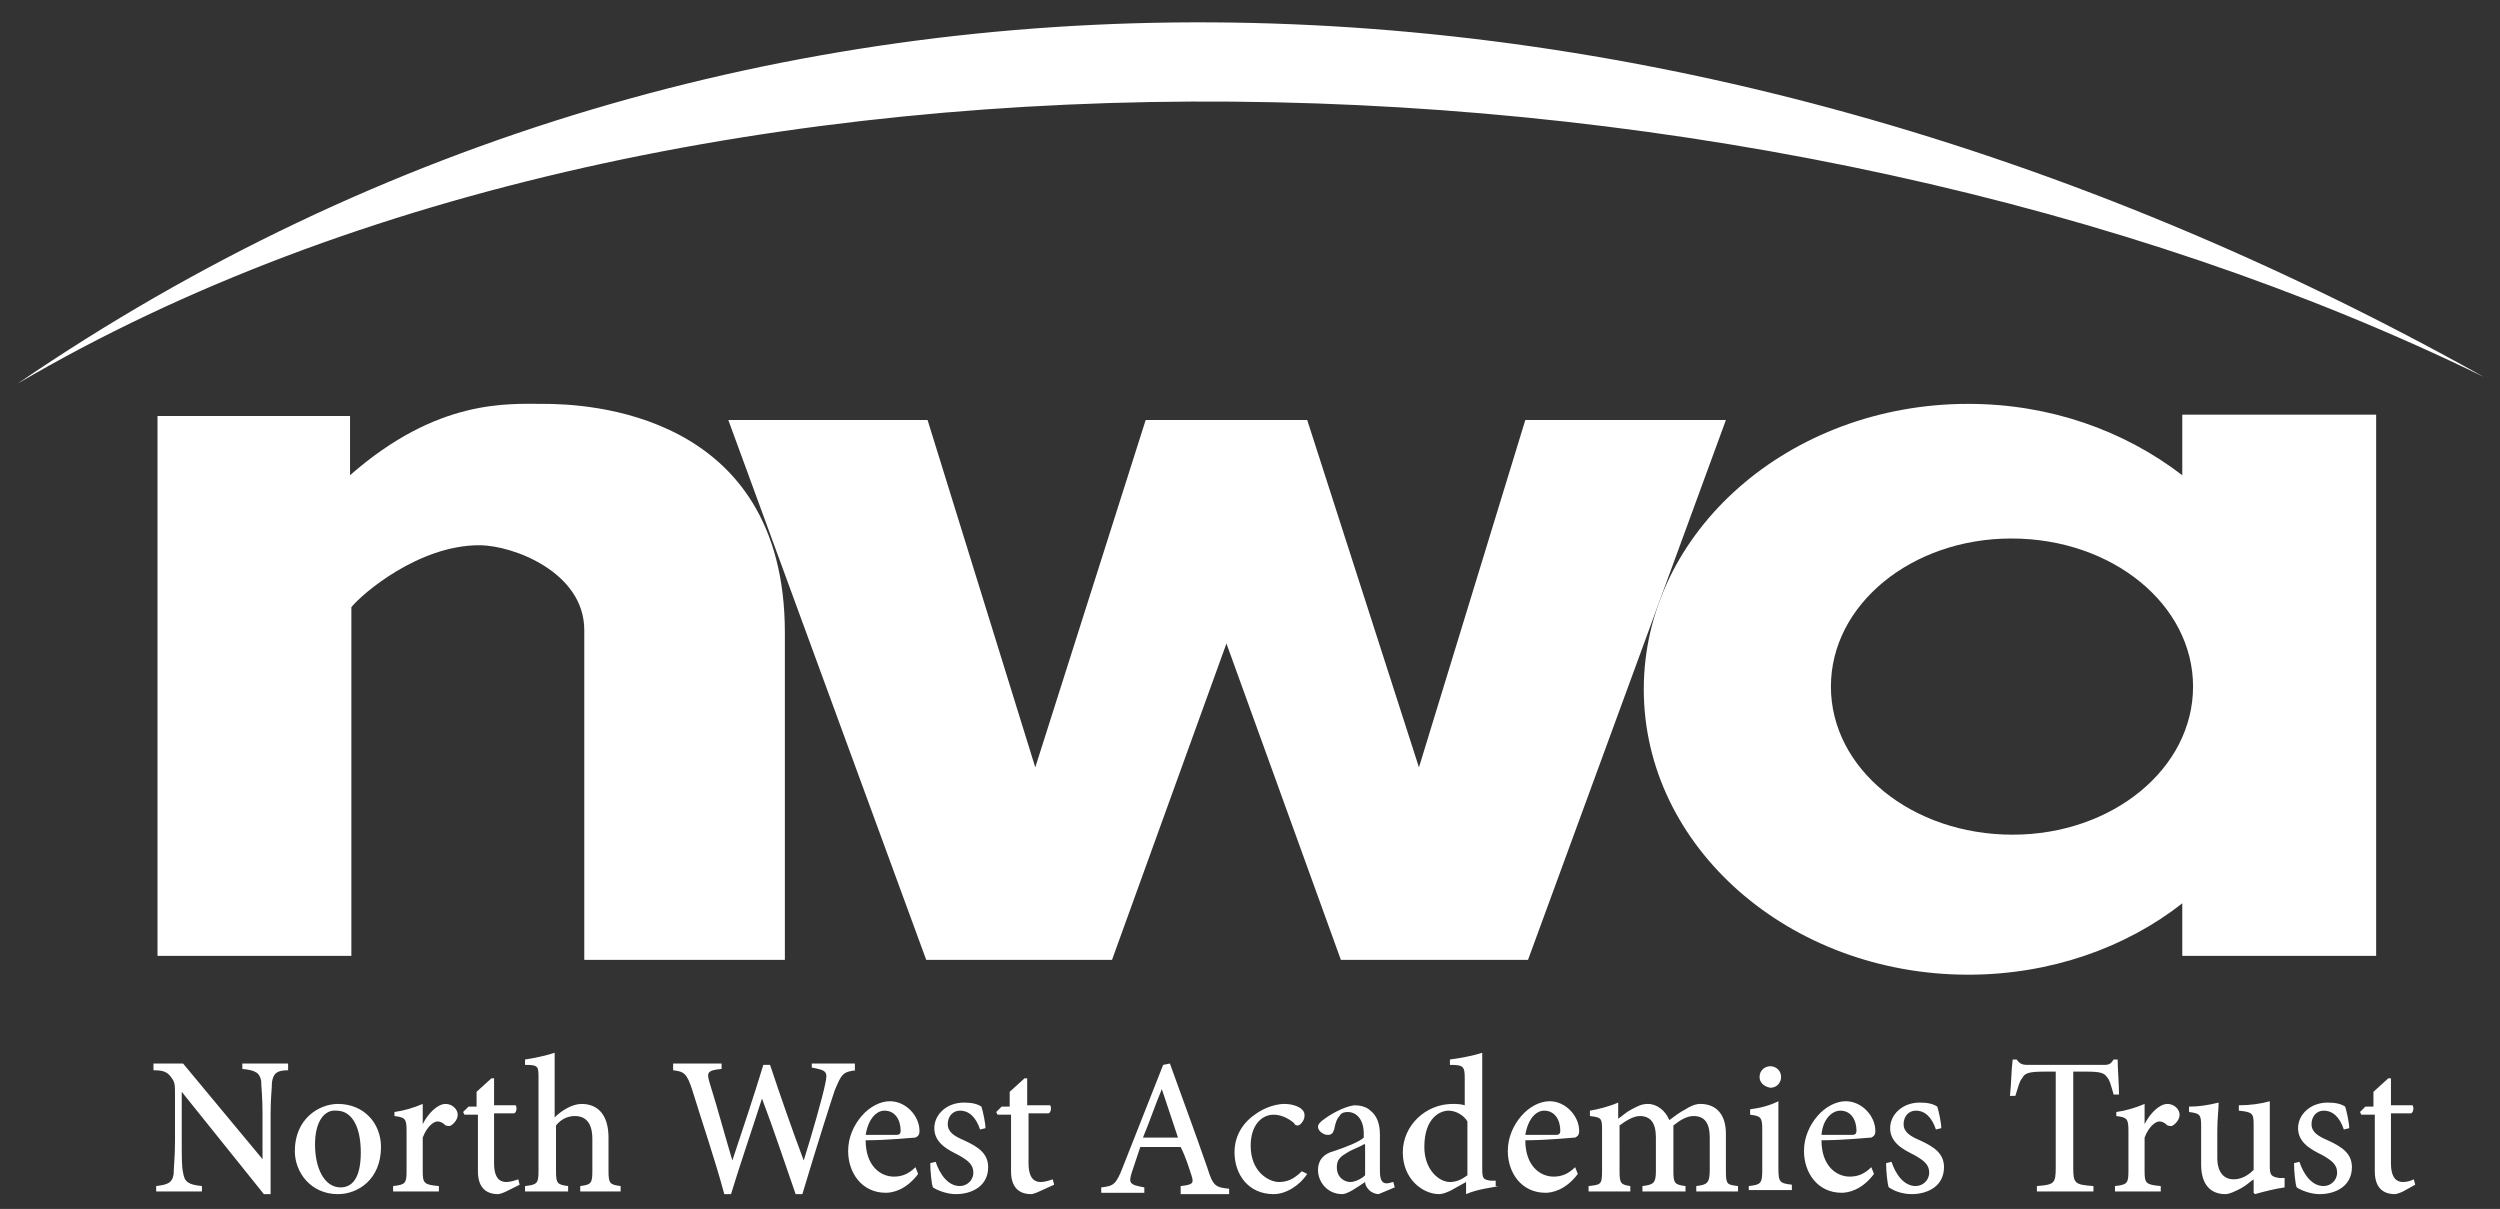
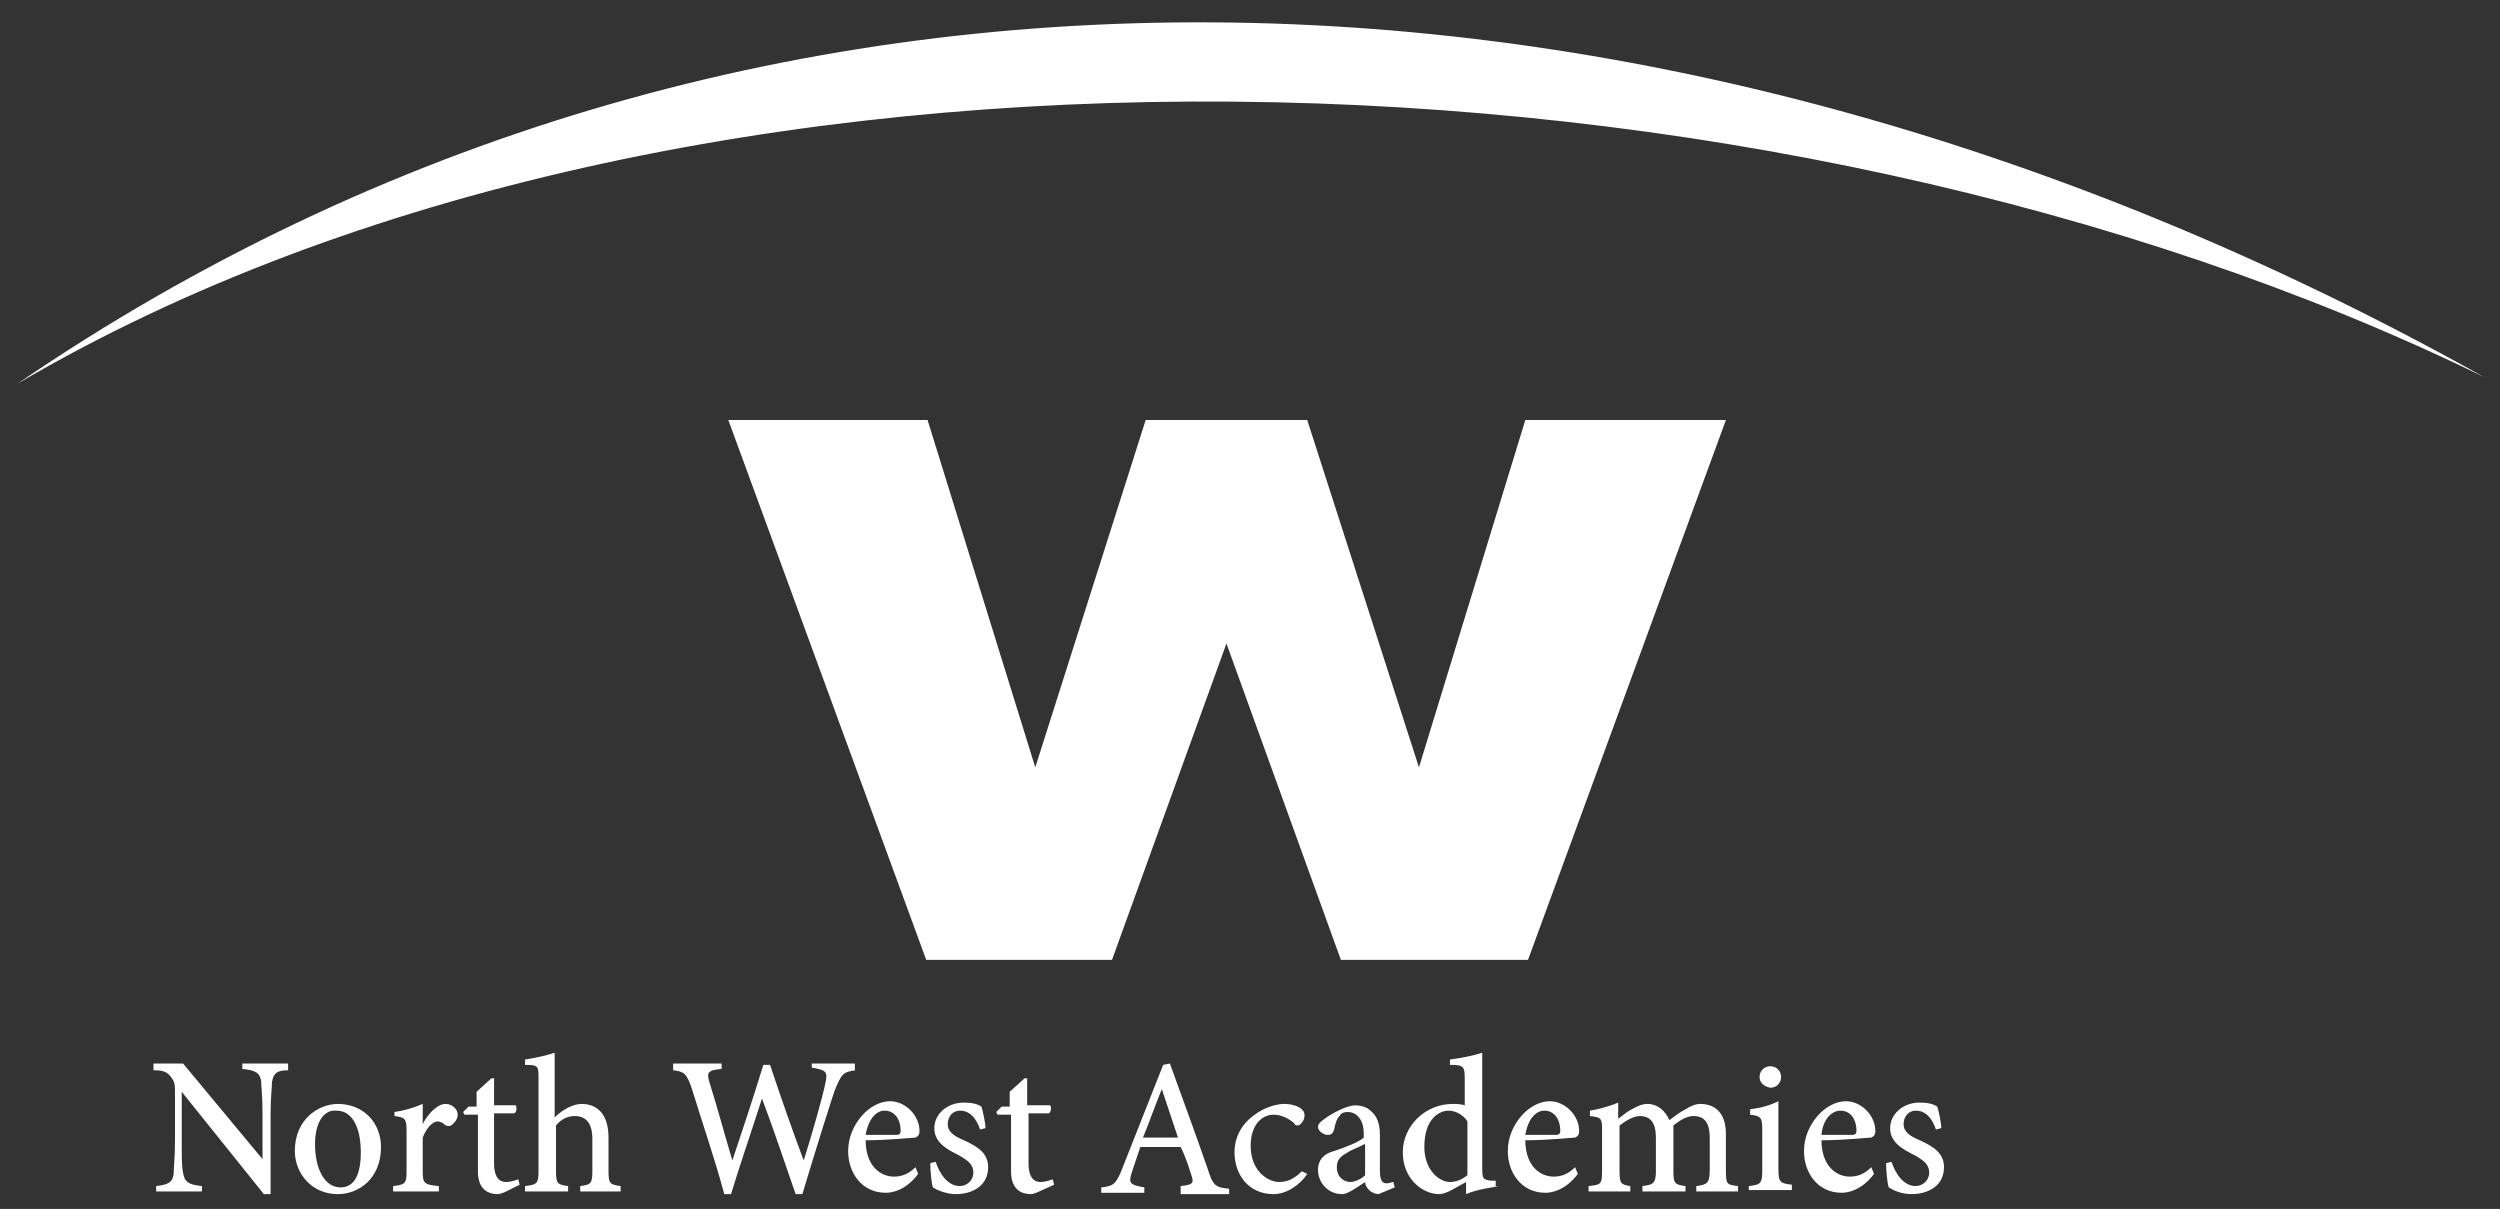
<svg xmlns="http://www.w3.org/2000/svg" version="1.1" id="Layer_1" x="0" y="0" viewBox="0 0 185.7 89.8" xml:space="preserve">
  <rect x="0" y="0" width="185.7" height="89.8" fill="#333333" stroke="none" />
  <style>.st0{fill:#fff}.st1{enable-background:new}</style>
-   <path class="st0" d="M40.4 30c-2.7 0-7.9-.4-14.4 5.3v-4.4H11.7V71h14.4V45.1c.8-1 5-4.6 9.5-4.6 2.5 0 7.8 2 7.8 6.3v24.5h14.9V47c0-16.5-14.9-17-17.9-17z" />
  <path class="st0" d="M113.3 31.2L105.4 57l-8.3-25.8h-12L76.9 57l-8-25.8H54.1l14.7 40.1h13.8l8.5-23.5 8.5 23.5h13.9l14.7-40.1z" />
-   <path class="st0" d="M162.9 51c0 6.1-6 11-13.4 11-7.5 0-13.5-4.9-13.5-11s6-11 13.4-11c7.5 0 13.5 4.9 13.5 11zm-.8-20.2v4.5c-4.3-3.3-9.8-5.3-15.9-5.3-13.3 0-24.1 9.5-24.1 21.2s10.8 21.2 24.1 21.2c6.1 0 11.7-2 15.9-5.3V71h14.4V30.8h-14.4z" />
  <g class="st1">
    <path class="st0" d="M21.4 79.5c-.8 0-1.1.2-1.2.9 0 .5-.1 1.1-.1 2.4v5.9h-.5l-6.1-7.6v3.6c0 1.3 0 2 .1 2.4.1.7.4.9 1.4 1v.4h-3.4v-.4c.8-.1 1.2-.2 1.3-.9 0-.5.1-1.2.1-2.5v-3.2c0-1 0-1.1-.3-1.5-.3-.4-.6-.5-1.3-.5V79h2.2l5.9 7.1v-3.4c0-1.3-.1-2-.1-2.4-.1-.6-.4-.8-1.4-.9V79h3.4v.5zm6.9 5.7c0 2.4-1.7 3.5-3.2 3.5-2 0-3.2-1.6-3.2-3.2 0-2.4 1.8-3.5 3.2-3.5 1.9 0 3.2 1.4 3.2 3.2zm-4.9-.2c0 1.8.7 3.2 1.9 3.2.8 0 1.5-.6 1.5-2.6 0-1.8-.6-3.1-1.8-3.1-.9-.1-1.6.8-1.6 2.5zm8-1.5c.4-.8 1.1-1.5 1.7-1.5.5 0 .9.4.9.8 0 .3-.2.6-.5.8-.2.1-.3 0-.4 0-.2-.2-.4-.3-.6-.3-.3 0-.8.4-1.1 1.2V87c0 .9.1 1 1.2 1.1v.4h-3.4v-.4c.9-.1 1-.2 1-1.1v-3c0-.9-.1-1-.9-1.1v-.3c.7-.1 1.4-.3 2.1-.6v1.5zm6.2 5c-.2.1-.5.2-.6.2-1 0-1.5-.6-1.5-1.7v-4.2h-1l-.1-.2.4-.4h.6v-1.1l1.1-1h.2v2h1.6c.1.1.1.5-.1.6h-1.5v3.7c0 1.2.5 1.4.9 1.4.3 0 .6-.1.9-.2l.1.4-1 .5zm5.5 0v-.4c.8-.1.9-.2.9-1.1v-2.4c0-1.2-.5-1.7-1.3-1.7-.5 0-1 .2-1.4.7V87c0 .9.1 1 .9 1.1v.4H39v-.4c.9-.1 1-.2 1-1.1v-6.9c0-.9 0-1-1-1v-.4c.7-.1 1.6-.3 2.2-.5V83c.5-.5 1.3-1 2-1 1.2 0 2 .8 2 2.5V87c0 .9.1 1 .9 1.1v.4h-3zm20.5-9c-1 .1-1.1.3-1.6 1.5-.3.9-1.2 3.7-2.4 7.7h-.5c-.8-2.3-1.7-5-2.5-7.1-.8 2.5-1.6 4.8-2.3 7.1h-.5c-.7-2.6-1.6-5.2-2.4-7.8-.4-1.2-.6-1.3-1.4-1.4V79h3.6v.4c-1.1.1-1.1.3-.9 1 .6 1.9 1.1 3.8 1.7 5.8.8-2.4 1.6-4.8 2.3-7.1h.5c.8 2.4 1.6 4.7 2.5 7.1.6-1.9 1.4-4.7 1.6-5.7.2-.9.1-1-1-1.2V79h3.2v.5zm4.6 7.7c-.9 1.2-1.9 1.4-2.4 1.4-1.8 0-2.8-1.5-2.8-3.1 0-1 .4-1.9 1-2.6.6-.7 1.4-1.1 2.1-1.1 1.2 0 2.2 1.1 2.2 2.2 0 .3-.1.4-.3.5-.2 0-2 .2-3.7.2 0 1.9 1.1 2.7 2.1 2.7.6 0 1.1-.2 1.6-.7l.2.5zm-3.9-2.9h2.3c.2 0 .3-.1.3-.3 0-.8-.4-1.5-1.2-1.5-.6 0-1.2.6-1.4 1.8zm8.5-.4c-.3-.9-.8-1.4-1.5-1.4-.5 0-.9.4-.9 1s.5.9 1.2 1.2c1.1.5 1.8 1 1.8 2 0 1.4-1.2 2-2.4 2-.7 0-1.4-.3-1.7-.5-.1-.2-.2-1.2-.2-1.8l.4-.1c.3.9.9 1.8 1.8 1.8.5 0 1-.4 1-1s-.4-.9-1.1-1.3c-.8-.4-1.8-.9-1.8-2 0-1 .9-1.9 2.2-1.9.6 0 1 .1 1.3.3.1.3.3 1.2.3 1.6l-.4.1zm4.4 4.6c-.2.1-.5.2-.6.2-1 0-1.5-.6-1.5-1.7v-4.2h-1l-.1-.2.4-.4h.6v-1.1l1.1-1h.2v2H78c.1.1.1.5-.1.6h-1.5v3.7c0 1.2.5 1.4.9 1.4.3 0 .6-.1.9-.2l.1.4-1.1.5zm10.5 0v-.4c.9-.1 1-.2.8-.8-.2-.6-.4-1.3-.8-2.1h-3l-.6 1.8c-.3.9-.2 1 .9 1.2v.4h-3.2v-.4c.9-.1 1.1-.2 1.6-1.5l3-7.6.5-.1c.9 2.5 1.9 5.2 2.8 7.8.4 1.3.6 1.4 1.6 1.5v.4h-3.6zm-1.4-7.6c-.5 1.2-.9 2.4-1.4 3.6h2.6l-1.2-3.6zm10.8 6.3c-.6.9-1.6 1.5-2.5 1.5-1.9 0-2.9-1.5-2.9-3.1 0-1.1.5-2.1 1.5-2.8.8-.6 1.7-.8 2.2-.8.6 0 1.1.2 1.3.4.2.2.2.3.2.5 0 .3-.3.7-.5.7-.1 0-.2 0-.3-.2-.5-.4-1-.6-1.5-.6-.9 0-1.7.8-1.7 2.3 0 2 1.4 2.7 2.1 2.7.6 0 1.1-.2 1.7-.8l.4.2zm5.3 1.5c-.2 0-.5-.1-.7-.3-.2-.2-.3-.4-.3-.6-.6.4-1.3.9-1.7.9-1.1 0-1.8-.9-1.8-1.8 0-.7.4-1.2 1.2-1.4.9-.3 1.9-.7 2.2-1v-.3c0-1-.5-1.6-1.2-1.6-.3 0-.5.1-.6.3-.2.2-.3.5-.4 1-.1.3-.2.4-.5.4s-.7-.3-.7-.6c0-.2.2-.4.5-.6.4-.3 1.4-.9 2.2-1 .4 0 .9.1 1.2.4.5.4.7 1 .7 1.8V87c0 .7.2.9.5.9.2 0 .4-.1.5-.1l.1.4-1.2.5zm-1.1-3.7c-.3.2-.9.4-1.2.6-.5.3-.8.5-.8 1.1 0 .8.6 1.1 1 1.1.3 0 .8-.2 1.1-.5V85zm10 3.1c-.3.1-1.5.2-2.4.6v-.9l-.9.5c-.5.3-.9.4-1.1.4-1.2 0-2.7-1.1-2.7-3.1s1.7-3.6 3.7-3.6c.2 0 .6 0 .9.1v-2c0-.9-.1-1-1.1-1v-.4c.8-.1 1.8-.3 2.4-.5v8.6c0 .8.1.8.6.9h.4v.4zm-2.3-4.8c-.3-.5-.9-.8-1.4-.8-.6 0-1.8.5-1.8 2.7 0 1.7 1.1 2.6 1.9 2.6.5 0 .9-.2 1.3-.5v-4zm8.2 3.9c-.9 1.2-1.9 1.4-2.4 1.4-1.8 0-2.8-1.5-2.8-3.1 0-1 .4-1.9 1-2.6.6-.7 1.4-1.1 2.1-1.1 1.2 0 2.2 1.1 2.2 2.2 0 .3-.1.4-.3.5-.2 0-2 .2-3.7.2 0 1.9 1.1 2.7 2.1 2.7.6 0 1.1-.2 1.6-.7l.2.5zm-3.9-2.9h2.3c.2 0 .3-.1.3-.3 0-.8-.4-1.5-1.2-1.5-.6 0-1.2.6-1.4 1.8zm12.7 4.2v-.4c.8-.1 1-.2 1-1.2v-2.4c0-1.1-.4-1.6-1.2-1.6-.5 0-1 .3-1.5.7V87c0 .9.1 1 .9 1.1v.4H122v-.4c.8-.1 1-.2 1-1.1v-2.5c0-1.1-.4-1.6-1.2-1.6-.5 0-1.1.4-1.5.7V87c0 .9.1 1 .8 1.1v.4H118v-.4c.9-.1 1-.1 1-1.1v-3c0-.9 0-1-.9-1.1v-.4c.6-.1 1.4-.3 2.1-.6v1.2c.3-.2.6-.5 1-.7.4-.2.7-.4 1.2-.4.7 0 1.3.5 1.6 1.2.4-.3.8-.6 1.2-.8.3-.2.7-.4 1.1-.4 1.2 0 1.9.8 1.9 2.2V87c0 1 .1 1 .9 1.1v.4H126zm3.9 0v-.4c.9-.1 1-.2 1-1.2v-3c0-.9-.1-1-.9-1.1v-.4c.8-.1 1.5-.3 2.1-.6v5c0 1 .1 1.1 1 1.2v.4h-3.2zm.8-8.5c0-.5.4-.8.8-.8s.8.3.8.8c0 .4-.3.8-.8.8-.5-.1-.8-.4-.8-.8zm8.5 7.2c-.9 1.2-1.9 1.4-2.4 1.4-1.8 0-2.8-1.5-2.8-3.1 0-1 .4-1.9 1-2.6.6-.7 1.4-1.1 2.1-1.1 1.2 0 2.2 1.1 2.2 2.2 0 .3-.1.4-.3.5-.2 0-2 .2-3.7.2 0 1.9 1.1 2.7 2.1 2.7.6 0 1.1-.2 1.6-.7l.2.5zm-3.9-2.9h2.3c.2 0 .3-.1.3-.3 0-.8-.4-1.5-1.2-1.5-.6 0-1.3.6-1.4 1.8zm8.5-.4c-.3-.9-.8-1.4-1.5-1.4-.5 0-.9.4-.9 1s.5.9 1.2 1.2c1.1.5 1.8 1 1.8 2 0 1.4-1.2 2-2.4 2-.8 0-1.4-.3-1.7-.5-.1-.2-.2-1.2-.2-1.8l.4-.1c.3.9.9 1.8 1.8 1.8.5 0 1-.4 1-1s-.4-.9-1.1-1.3c-.8-.4-1.8-.9-1.8-2 0-1 .9-1.9 2.2-1.9.6 0 1 .1 1.3.3.1.3.3 1.2.3 1.6l-.4.1z" />
  </g>
  <g class="st1">
-     <path class="st0" d="M157 81.3c-.2-.7-.3-1.1-.5-1.3-.2-.3-.5-.4-1.5-.4h-1v7.1c0 1.2.1 1.3 1.5 1.4v.4h-4.2v-.4c1.3-.1 1.4-.2 1.4-1.4v-7.1h-.8c-1.2 0-1.5.1-1.7.5-.2.2-.3.7-.5 1.3h-.4c.1-.9.1-1.9.2-2.7h.3c.2.3.4.4.8.4h5.7c.4 0 .5-.1.7-.4h.3c0 .7.1 1.8.1 2.6h-.4zm2.3 2.2c.4-.8 1.1-1.5 1.7-1.5.5 0 .9.4.9.8 0 .3-.2.6-.5.8-.2.1-.3 0-.4 0-.2-.2-.4-.3-.6-.3-.3 0-.8.4-1.1 1.2V87c0 .9.1 1 1.2 1.1v.4h-3.4v-.4c.9-.1 1-.2 1-1.1v-3c0-.9-.1-1-.9-1.1v-.3c.7-.1 1.4-.3 2.1-.6v1.5zm10.4 4.7c-.7.1-1.5.3-2.2.5l-.1-.1v-1c-.3.2-.6.5-1 .7-.4.2-.8.4-1.1.4-1 0-1.8-.6-1.8-2.2v-2.9c0-.8-.1-.9-.9-1v-.4c.7 0 1.4-.1 2.2-.3 0 .5-.1 1.2-.1 2.1v2c0 1.2.6 1.6 1.2 1.6.5 0 1-.2 1.5-.7v-3.4c0-.8-.1-.9-1.1-1v-.4c.8 0 1.6-.1 2.3-.3v4.8c0 .7.1.8.7.9h.4v.7zm4.4-4.3c-.3-.9-.8-1.4-1.5-1.4-.5 0-.9.4-.9 1s.5.9 1.2 1.2c1.1.5 1.8 1 1.8 2 0 1.4-1.2 2-2.4 2-.7 0-1.4-.3-1.7-.5-.1-.2-.2-1.2-.2-1.8l.4-.1c.3.9.9 1.8 1.8 1.8.5 0 1-.4 1-1s-.4-.9-1.1-1.3c-.8-.4-1.8-.9-1.8-2 0-1 .9-1.9 2.2-1.9.6 0 1 .1 1.3.3.1.3.3 1.2.3 1.6l-.4.1zm4.4 4.6c-.2.1-.5.2-.6.2-1 0-1.5-.6-1.5-1.7v-4.2h-1l-.1-.2.4-.4h.6v-1.1l1.1-1h.2v2h1.6c.1.1.1.5-.1.6h-1.5v3.7c0 1.2.5 1.4.9 1.4.3 0 .6-.1.8-.2l.1.4-.9.5z" />
-   </g>
+     </g>
  <path class="st0" d="M1.3 28.5C55-8.2 123.3-6.2 184.5 28 131.3 2 51-.7 1.3 28.5z" />
</svg>